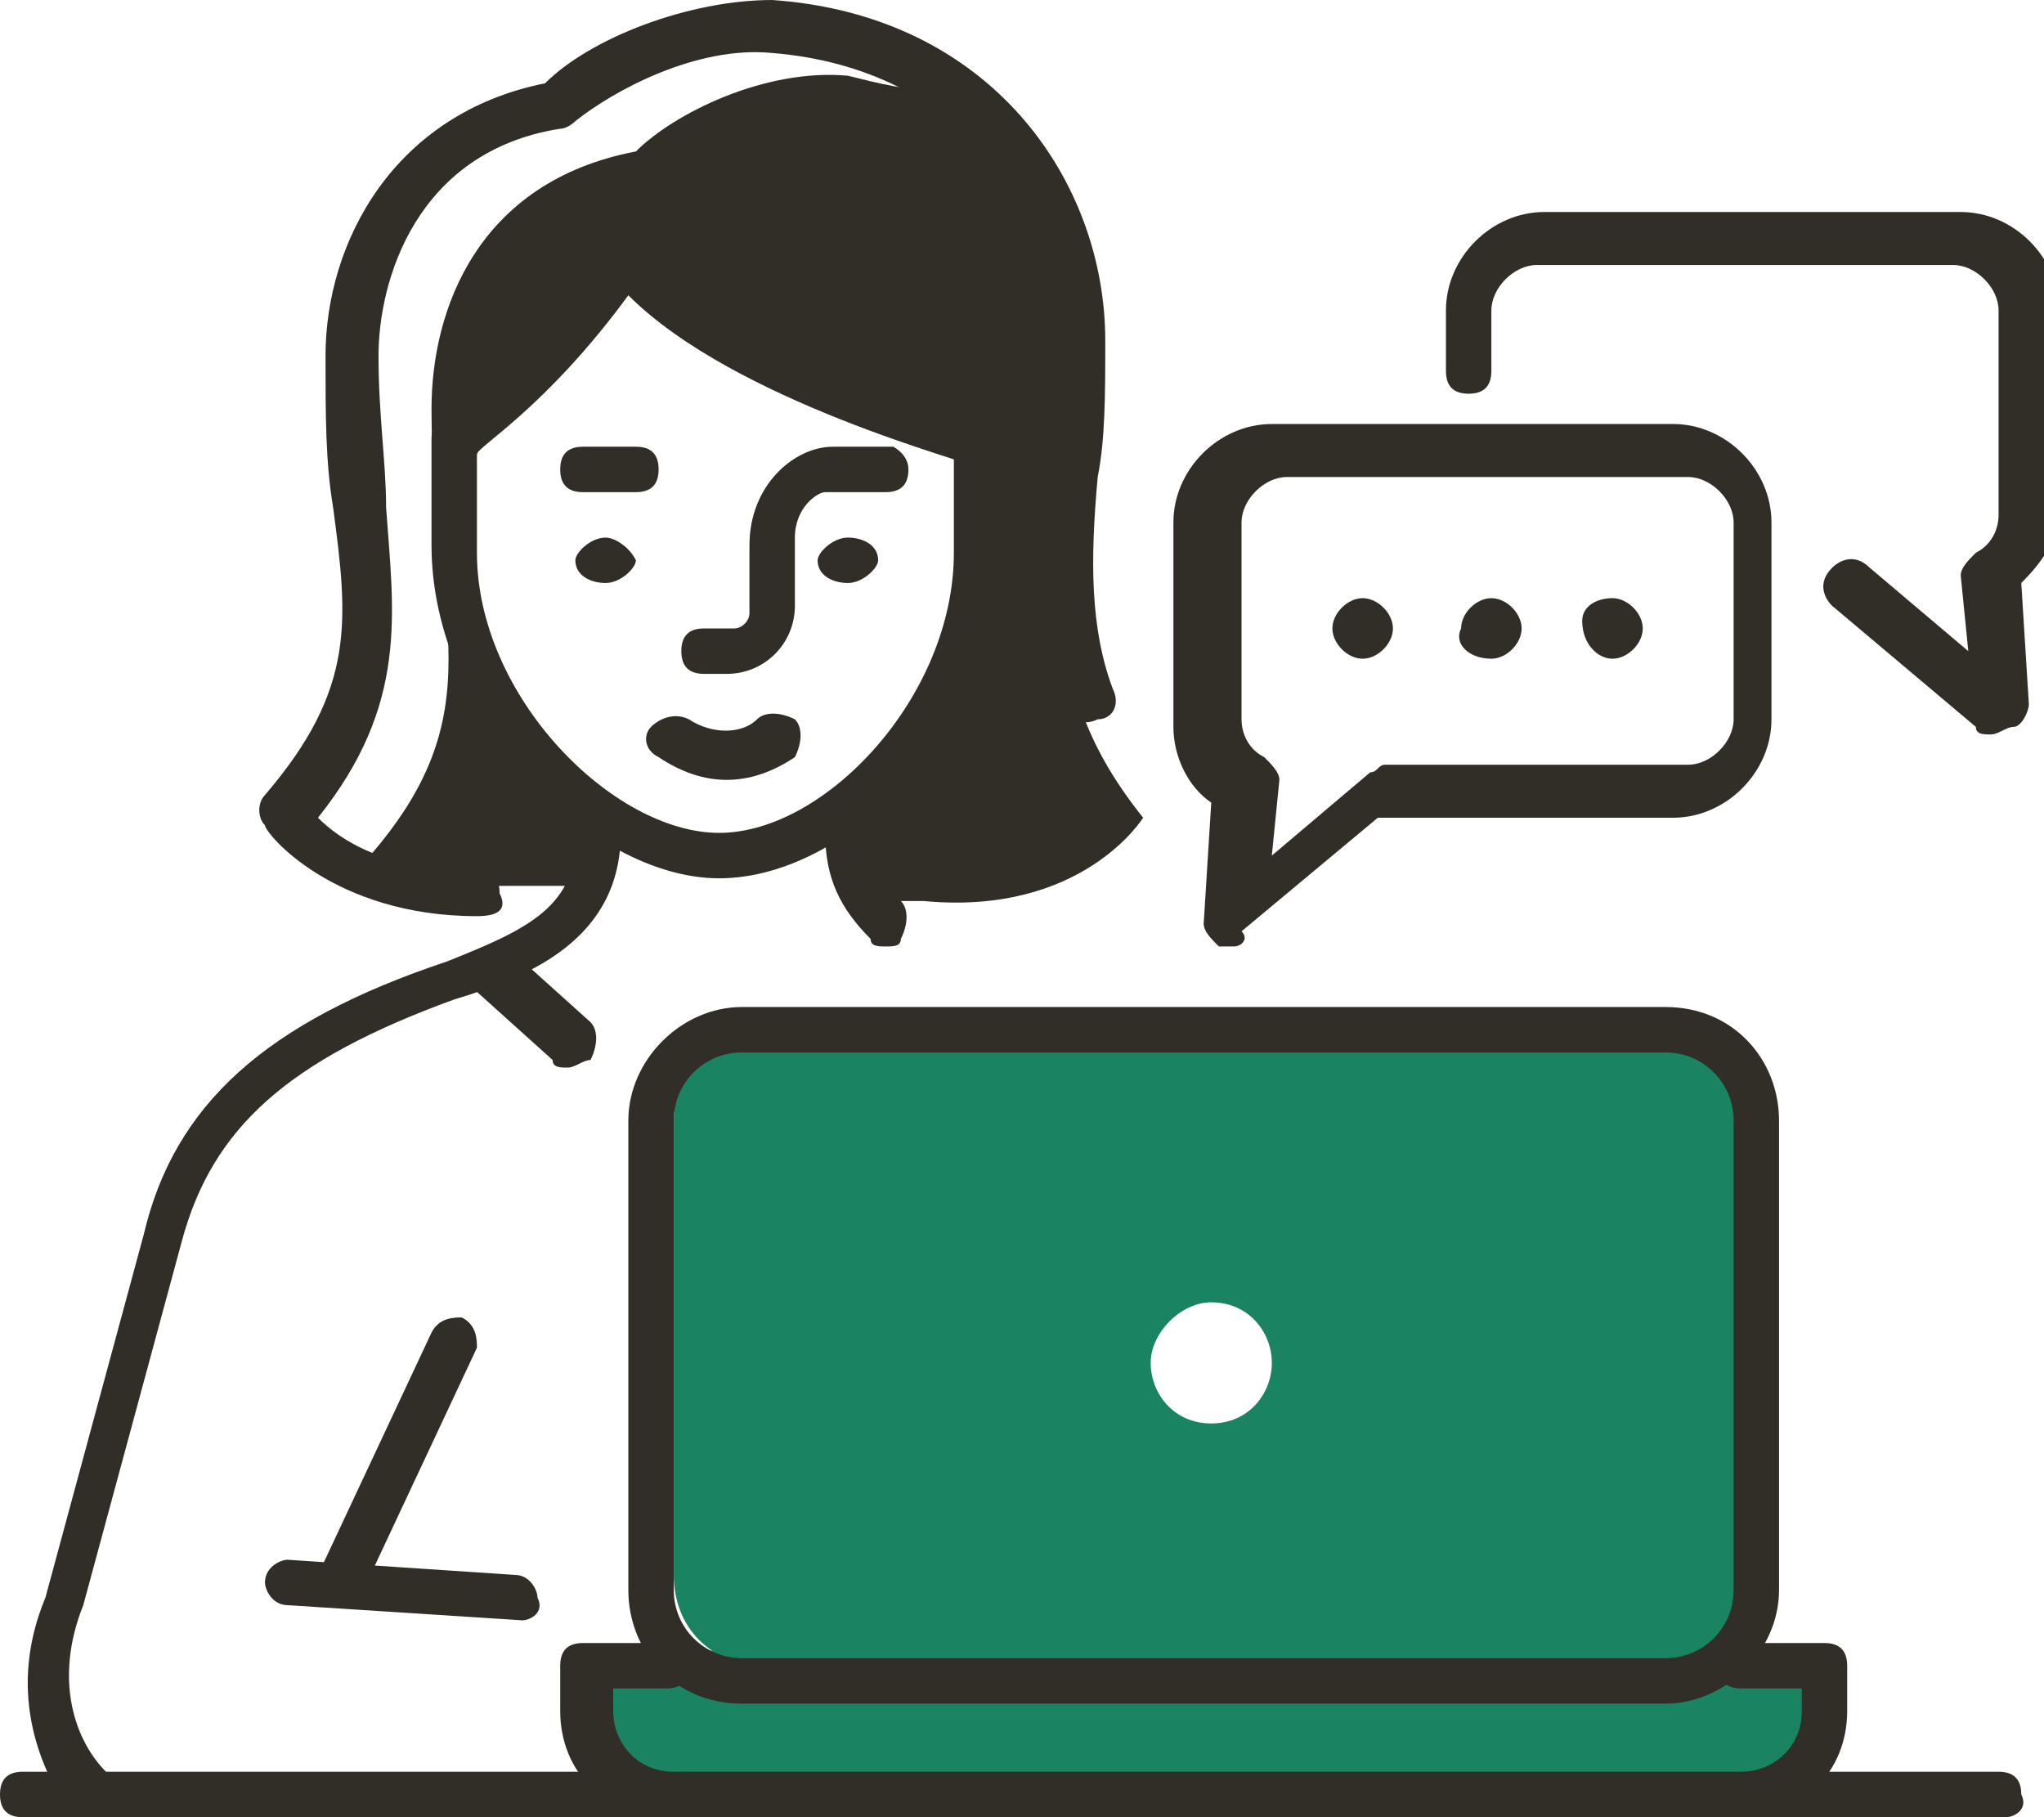
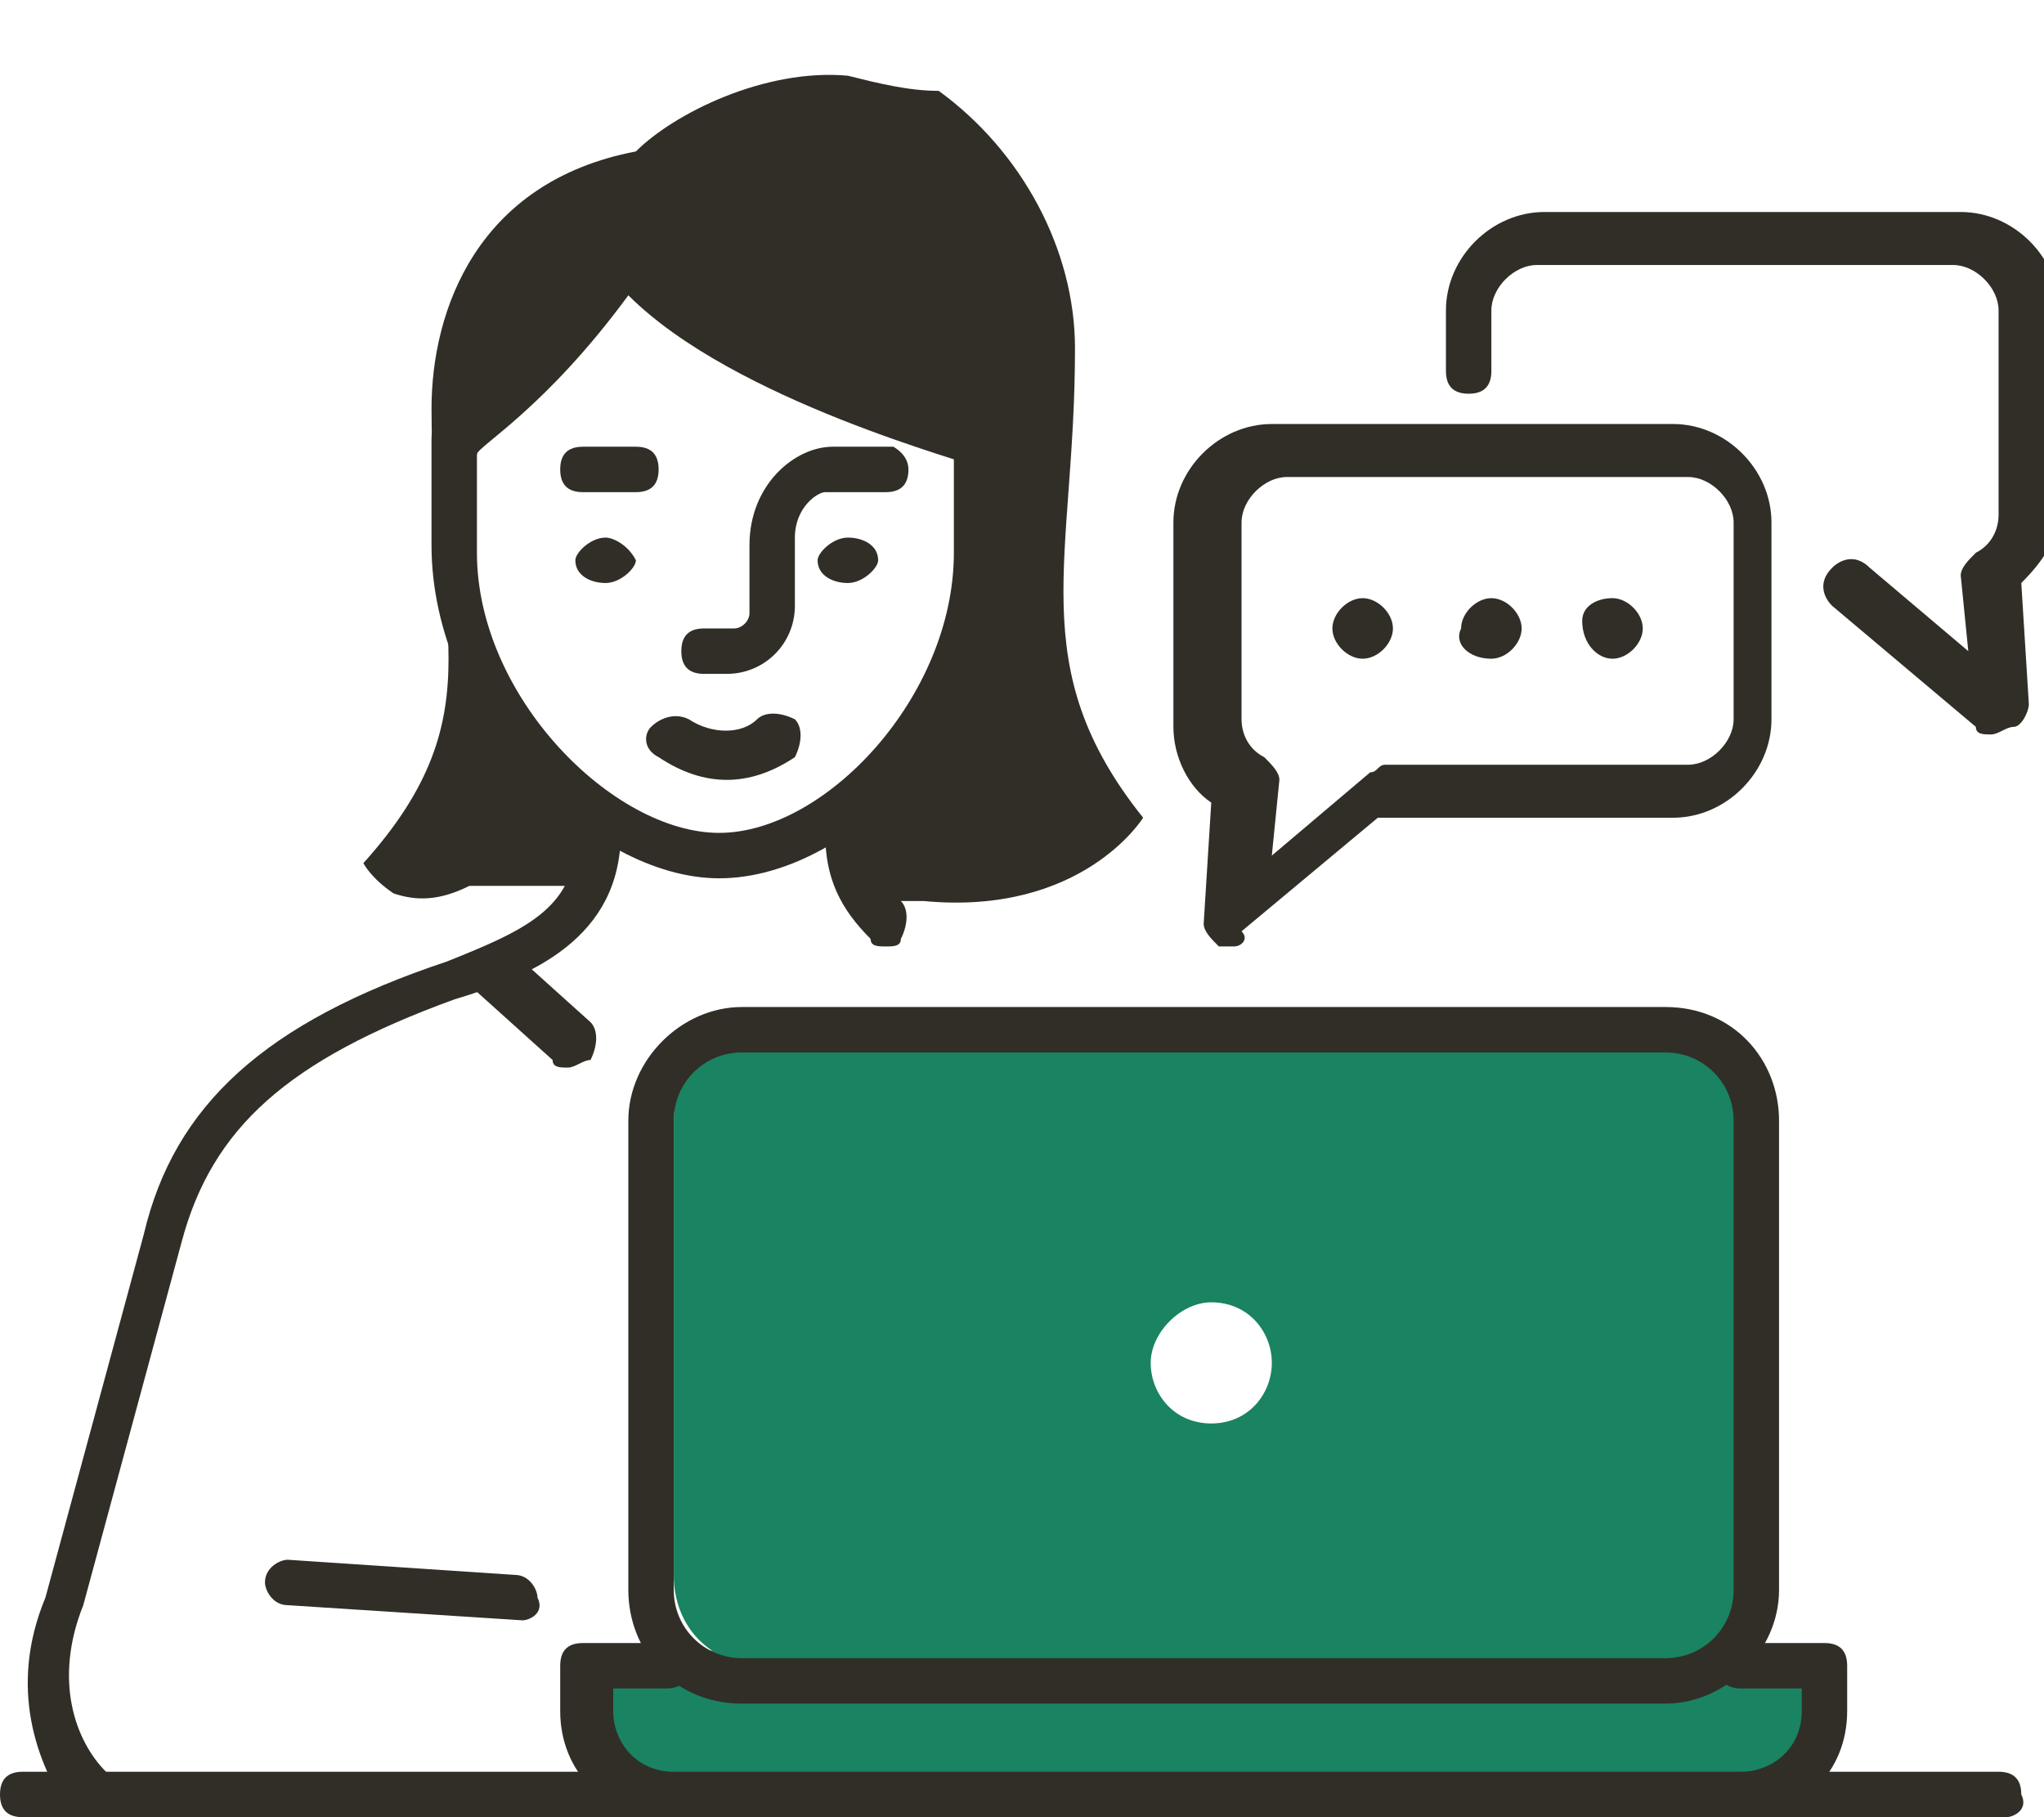
<svg xmlns="http://www.w3.org/2000/svg" xmlns:xlink="http://www.w3.org/1999/xlink" version="1.1" id="레이어_1" x="0px" y="0px" viewBox="0 0 27 24" style="enable-background:new 0 0 27 24;" xml:space="preserve">
  <style type="text/css">
	.st0{clip-path:url(#SVGID_2_);}
	.st1{fill:#312E27;}
	.st2{fill:#1A8361;}
</style>
  <g>
    <defs>
      <rect id="SVGID_1_" y="0" width="27" height="24" />
    </defs>
    <clipPath id="SVGID_2_">
      <use xlink:href="#SVGID_1_" style="overflow:visible;" />
    </clipPath>
    <g class="st0">
      <path class="st1" d="M14.2,4.6c0-1.3-0.7-2.6-1.8-3.4C12,1.2,11.6,1.1,11.2,1c-1.1-0.1-2.3,0.5-2.8,1C6.3,2.4,5.7,4.1,5.7,5.4    c0,2.8,0.9,4-0.9,6c0,0,0.1,0.2,0.4,0.4c0.3,0.1,0.6,0.1,1-0.1h1.6l0.2-0.9c-1.1-0.7-2-2.1-2-3.5V5.7c0,0,1-0.6,2.2-2.3    c1.2,1.5,4.8,2.5,4.8,2.5v1.4c0,1.4-0.9,2.8-2,3.5l0.2,1.1h1c2.1,0.2,2.9-1.1,2.9-1.1C13.5,8.8,14.2,7.4,14.2,4.6z" />
      <path class="st1" d="M26.5,24H0.3C0.1,24,0,23.9,0,23.7c0-0.2,0.1-0.3,0.3-0.3h26.1c0.2,0,0.3,0.1,0.3,0.3    C26.8,23.9,26.6,24,26.5,24z" />
      <path class="st1" d="M1.2,24c-0.1,0-0.2,0-0.3-0.1c-0.4-0.6-0.8-1.6-0.3-2.8l1.3-4.8c0.4-1.7,1.6-2.8,4-3.6c1-0.4,1.7-0.7,1.7-1.6    V11c0-0.2,0.1-0.3,0.3-0.3c0.2,0,0.3,0.1,0.3,0.3V11c0,1.4-1.2,1.9-2.2,2.2c-2.2,0.8-3.2,1.7-3.6,3.2l-1.3,4.8c0,0,0,0,0,0    c-0.4,1-0.1,1.8,0.3,2.2c0.1,0.1,0.1,0.3-0.1,0.4C1.3,24,1.3,24,1.2,24z" />
      <path class="st1" d="M11.7,12.5c-0.1,0-0.2,0-0.2-0.1c-0.4-0.4-0.6-0.8-0.6-1.4V11c0-0.2,0.1-0.3,0.3-0.3c0.2,0,0.3,0.1,0.3,0.3    V11c0,0.4,0.1,0.7,0.4,0.9c0.1,0.1,0.1,0.3,0,0.5C11.9,12.5,11.8,12.5,11.7,12.5L11.7,12.5z" />
      <path class="st1" d="M6.9,21.4C6.9,21.4,6.8,21.4,6.9,21.4l-3.1-0.2c-0.2,0-0.3-0.2-0.3-0.3c0-0.2,0.2-0.3,0.3-0.3l3,0.2    c0.2,0,0.3,0.2,0.3,0.3C7.2,21.3,7,21.4,6.9,21.4z" />
      <path class="st2" d="M21.9,13.6H10.1c-0.7,0-1.2,0.5-1.2,1.2v6c0,0.7,0.5,1.2,1.2,1.2h11.7c0.7,0,1.2-0.5,1.2-1.2v-6    C23.1,14.2,22.5,13.6,21.9,13.6L21.9,13.6z M16,18.8c-0.5,0-0.8-0.4-0.8-0.8s0.4-0.8,0.8-0.8c0.5,0,0.8,0.4,0.8,0.8    S16.5,18.8,16,18.8z" />
      <path class="st2" d="M7.8,21.8v0.8c0,0.5,0.4,1,1,1H23c0.5,0,1-0.4,1-1v-0.8H7.8z" />
      <path class="st1" d="M22,22.5H9.8c-0.9,0-1.5-0.7-1.5-1.5v-6.2c0-0.8,0.7-1.5,1.5-1.5H22c0.9,0,1.5,0.7,1.5,1.5V21    C23.5,21.8,22.8,22.5,22,22.5L22,22.5z M9.8,13.9c-0.5,0-0.9,0.4-0.9,0.9V21c0,0.5,0.4,0.9,0.9,0.9H22c0.5,0,0.9-0.4,0.9-0.9v-6.2    c0-0.5-0.4-0.9-0.9-0.9H9.8L9.8,13.9z" />
      <path class="st1" d="M23,24H8.8c-0.8,0-1.4-0.6-1.4-1.4V22c0-0.2,0.1-0.3,0.3-0.3h1.1c0.2,0,0.3,0.1,0.3,0.3    c0,0.2-0.1,0.3-0.3,0.3H8.1v0.3c0,0.4,0.3,0.8,0.8,0.8H23c0.4,0,0.8-0.3,0.8-0.8v-0.3H23c-0.2,0-0.3-0.1-0.3-0.3    c0-0.2,0.1-0.3,0.3-0.3h1.1c0.2,0,0.3,0.1,0.3,0.3v0.6C24.4,23.4,23.8,24,23,24z" />
      <path class="st1" d="M18,8.7c0.2,0,0.4-0.2,0.4-0.4c0-0.2-0.2-0.4-0.4-0.4c-0.2,0-0.4,0.2-0.4,0.4C17.6,8.5,17.8,8.7,18,8.7z" />
      <path class="st1" d="M19.7,8.7c0.2,0,0.4-0.2,0.4-0.4c0-0.2-0.2-0.4-0.4-0.4c-0.2,0-0.4,0.2-0.4,0.4C19.2,8.5,19.4,8.7,19.7,8.7z" />
      <path class="st1" d="M21.3,8.7c0.2,0,0.4-0.2,0.4-0.4c0-0.2-0.2-0.4-0.4-0.4S20.9,8,20.9,8.2C20.9,8.5,21.1,8.7,21.3,8.7z" />
      <path class="st1" d="M7.5,14.1c-0.1,0-0.2,0-0.2-0.1l-1-0.9c-0.1-0.1-0.1-0.3,0-0.5c0.1-0.1,0.3-0.1,0.5,0l1,0.9    c0.1,0.1,0.1,0.3,0,0.5C7.7,14,7.6,14.1,7.5,14.1z" />
      <path class="st1" d="M16.3,12.5c-0.1,0-0.1,0-0.2,0c-0.1-0.1-0.2-0.2-0.2-0.3l0.1-1.6c-0.3-0.2-0.5-0.6-0.5-1V6.9    c0-0.7,0.6-1.3,1.3-1.3h5.3c0.7,0,1.3,0.6,1.3,1.3v2.6c0,0.7-0.6,1.3-1.3,1.3h-3.9l-1.8,1.5C16.5,12.4,16.4,12.5,16.3,12.5    L16.3,12.5z M17,6.3c-0.3,0-0.6,0.3-0.6,0.6v2.6c0,0.2,0.1,0.4,0.3,0.5c0.1,0.1,0.2,0.2,0.2,0.3l-0.1,1l1.3-1.1    c0.1,0,0.1-0.1,0.2-0.1h4c0.3,0,0.6-0.3,0.6-0.6V6.9c0-0.3-0.3-0.6-0.6-0.6L17,6.3L17,6.3z" />
      <path class="st1" d="M26.3,9.7c-0.1,0-0.2,0-0.2-0.1L24.2,8c-0.1-0.1-0.2-0.3,0-0.5c0.1-0.1,0.3-0.2,0.5,0L26,8.6l-0.1-1    c0-0.1,0.1-0.2,0.2-0.3c0.2-0.1,0.3-0.3,0.3-0.5V4.1c0-0.3-0.3-0.6-0.6-0.6h-5.5c-0.3,0-0.6,0.3-0.6,0.6v0.8    c0,0.2-0.1,0.3-0.3,0.3c-0.2,0-0.3-0.1-0.3-0.3V4.1c0-0.7,0.6-1.3,1.3-1.3h5.5c0.7,0,1.3,0.6,1.3,1.3v2.6c0,0.4-0.2,0.7-0.5,1    l0.1,1.6c0,0.1-0.1,0.3-0.2,0.3C26.5,9.6,26.4,9.7,26.3,9.7L26.3,9.7z" />
-       <path class="st1" d="M6.3,12.1c-1.9,0-2.8-1.1-2.8-1.2c-0.1-0.1-0.1-0.3,0-0.4c1.2-1.4,1.1-2.3,0.9-3.8c-0.1-0.6-0.1-1.2-0.1-2    c0-1.5,0.9-3.2,2.9-3.6c0.6-0.6,1.9-1.1,3-1.1c2.9,0.2,4.4,2.4,4.4,4.5c0,0.7,0,1.3-0.1,1.8c-0.1,1.1-0.1,2,0.2,2.8    c0.1,0.2,0,0.4-0.2,0.4c-0.2,0.1-0.4,0-0.4-0.2c-0.4-1-0.3-2-0.2-3.1C14,5.7,14,5.1,14,4.5c0-1.7-1.3-3.6-3.8-3.8    C9.2,0.6,8.1,1.2,7.6,1.6c0,0-0.1,0.1-0.2,0.1C5.5,2,5,3.7,5,4.7c0,0.8,0.1,1.4,0.1,2c0.1,1.4,0.3,2.6-0.9,4.1    c0.3,0.3,0.9,0.7,2.1,0.7c0,0,0,0,0,0c0.2,0,0.3,0.1,0.3,0.3C6.7,12,6.6,12.1,6.3,12.1C6.4,12.1,6.3,12.1,6.3,12.1L6.3,12.1z" />
      <path class="st1" d="M13,6.2C13,6.2,13,6.2,13,6.2c-0.2-0.1-3.3-0.9-4.7-2.3c-1.1,1.5-2,2-2,2.1C6.1,6.1,5.9,6,5.8,5.9    C5.8,5.7,5.8,5.5,5.9,5.4c0,0,1-0.6,2.1-2.2c0.1-0.1,0.2-0.1,0.3-0.1c0.1,0,0.2,0,0.3,0.1c1.1,1.4,4.5,2.4,4.5,2.4    c0.2,0,0.3,0.2,0.2,0.4C13.3,6.1,13.2,6.2,13,6.2z" />
      <path class="st1" d="M9.5,11.6c-1.7,0-3.8-2.1-3.8-4.4V5.8c0-0.2,0.1-0.3,0.3-0.3c0.2,0,0.3,0.1,0.3,0.3v1.5    c0,1.9,1.8,3.7,3.2,3.7c1.4,0,3.1-1.8,3.1-3.7V5.8c0-0.2,0.1-0.3,0.3-0.3c0.2,0,0.3,0.1,0.3,0.3v1.5C13.3,9.4,11.3,11.6,9.5,11.6z    " />
      <path class="st1" d="M9.6,8.9H9.3c-0.2,0-0.3-0.1-0.3-0.3c0-0.2,0.1-0.3,0.3-0.3h0.4c0.1,0,0.2-0.1,0.2-0.2V7.2    c0-0.8,0.6-1.3,1.1-1.3h0.8C11.8,5.9,12,6,12,6.2c0,0.2-0.1,0.3-0.3,0.3h-0.8c-0.1,0-0.4,0.2-0.4,0.6v0.9    C10.5,8.5,10.1,8.9,9.6,8.9z" />
      <path class="st1" d="M8.4,6.5H7.7c-0.2,0-0.3-0.1-0.3-0.3c0-0.2,0.1-0.3,0.3-0.3h0.7c0.2,0,0.3,0.1,0.3,0.3    C8.7,6.4,8.6,6.5,8.4,6.5z" />
      <path class="st1" d="M8,7.1c-0.2,0-0.4,0.2-0.4,0.3c0,0.2,0.2,0.3,0.4,0.3c0.2,0,0.4-0.2,0.4-0.3C8.3,7.2,8.1,7.1,8,7.1z" />
      <path class="st1" d="M11.2,7.1c-0.2,0-0.4,0.2-0.4,0.3c0,0.2,0.2,0.3,0.4,0.3c0.2,0,0.4-0.2,0.4-0.3C11.6,7.2,11.4,7.1,11.2,7.1z" />
      <path class="st1" d="M9.6,10.3c-0.3,0-0.6-0.1-0.9-0.3C8.5,9.9,8.5,9.7,8.6,9.6c0.1-0.1,0.3-0.2,0.5-0.1c0.3,0.2,0.7,0.2,0.9,0    c0.1-0.1,0.3-0.1,0.5,0c0.1,0.1,0.1,0.3,0,0.5C10.2,10.2,9.9,10.3,9.6,10.3z" />
-       <path class="st1" d="M4.5,21.2c0,0-0.1,0-0.1,0c-0.2-0.1-0.2-0.3-0.2-0.4l1.5-3.2c0.1-0.2,0.3-0.2,0.4-0.2    c0.2,0.1,0.2,0.3,0.2,0.4L4.8,21C4.7,21.1,4.6,21.2,4.5,21.2z" />
    </g>
  </g>
</svg>